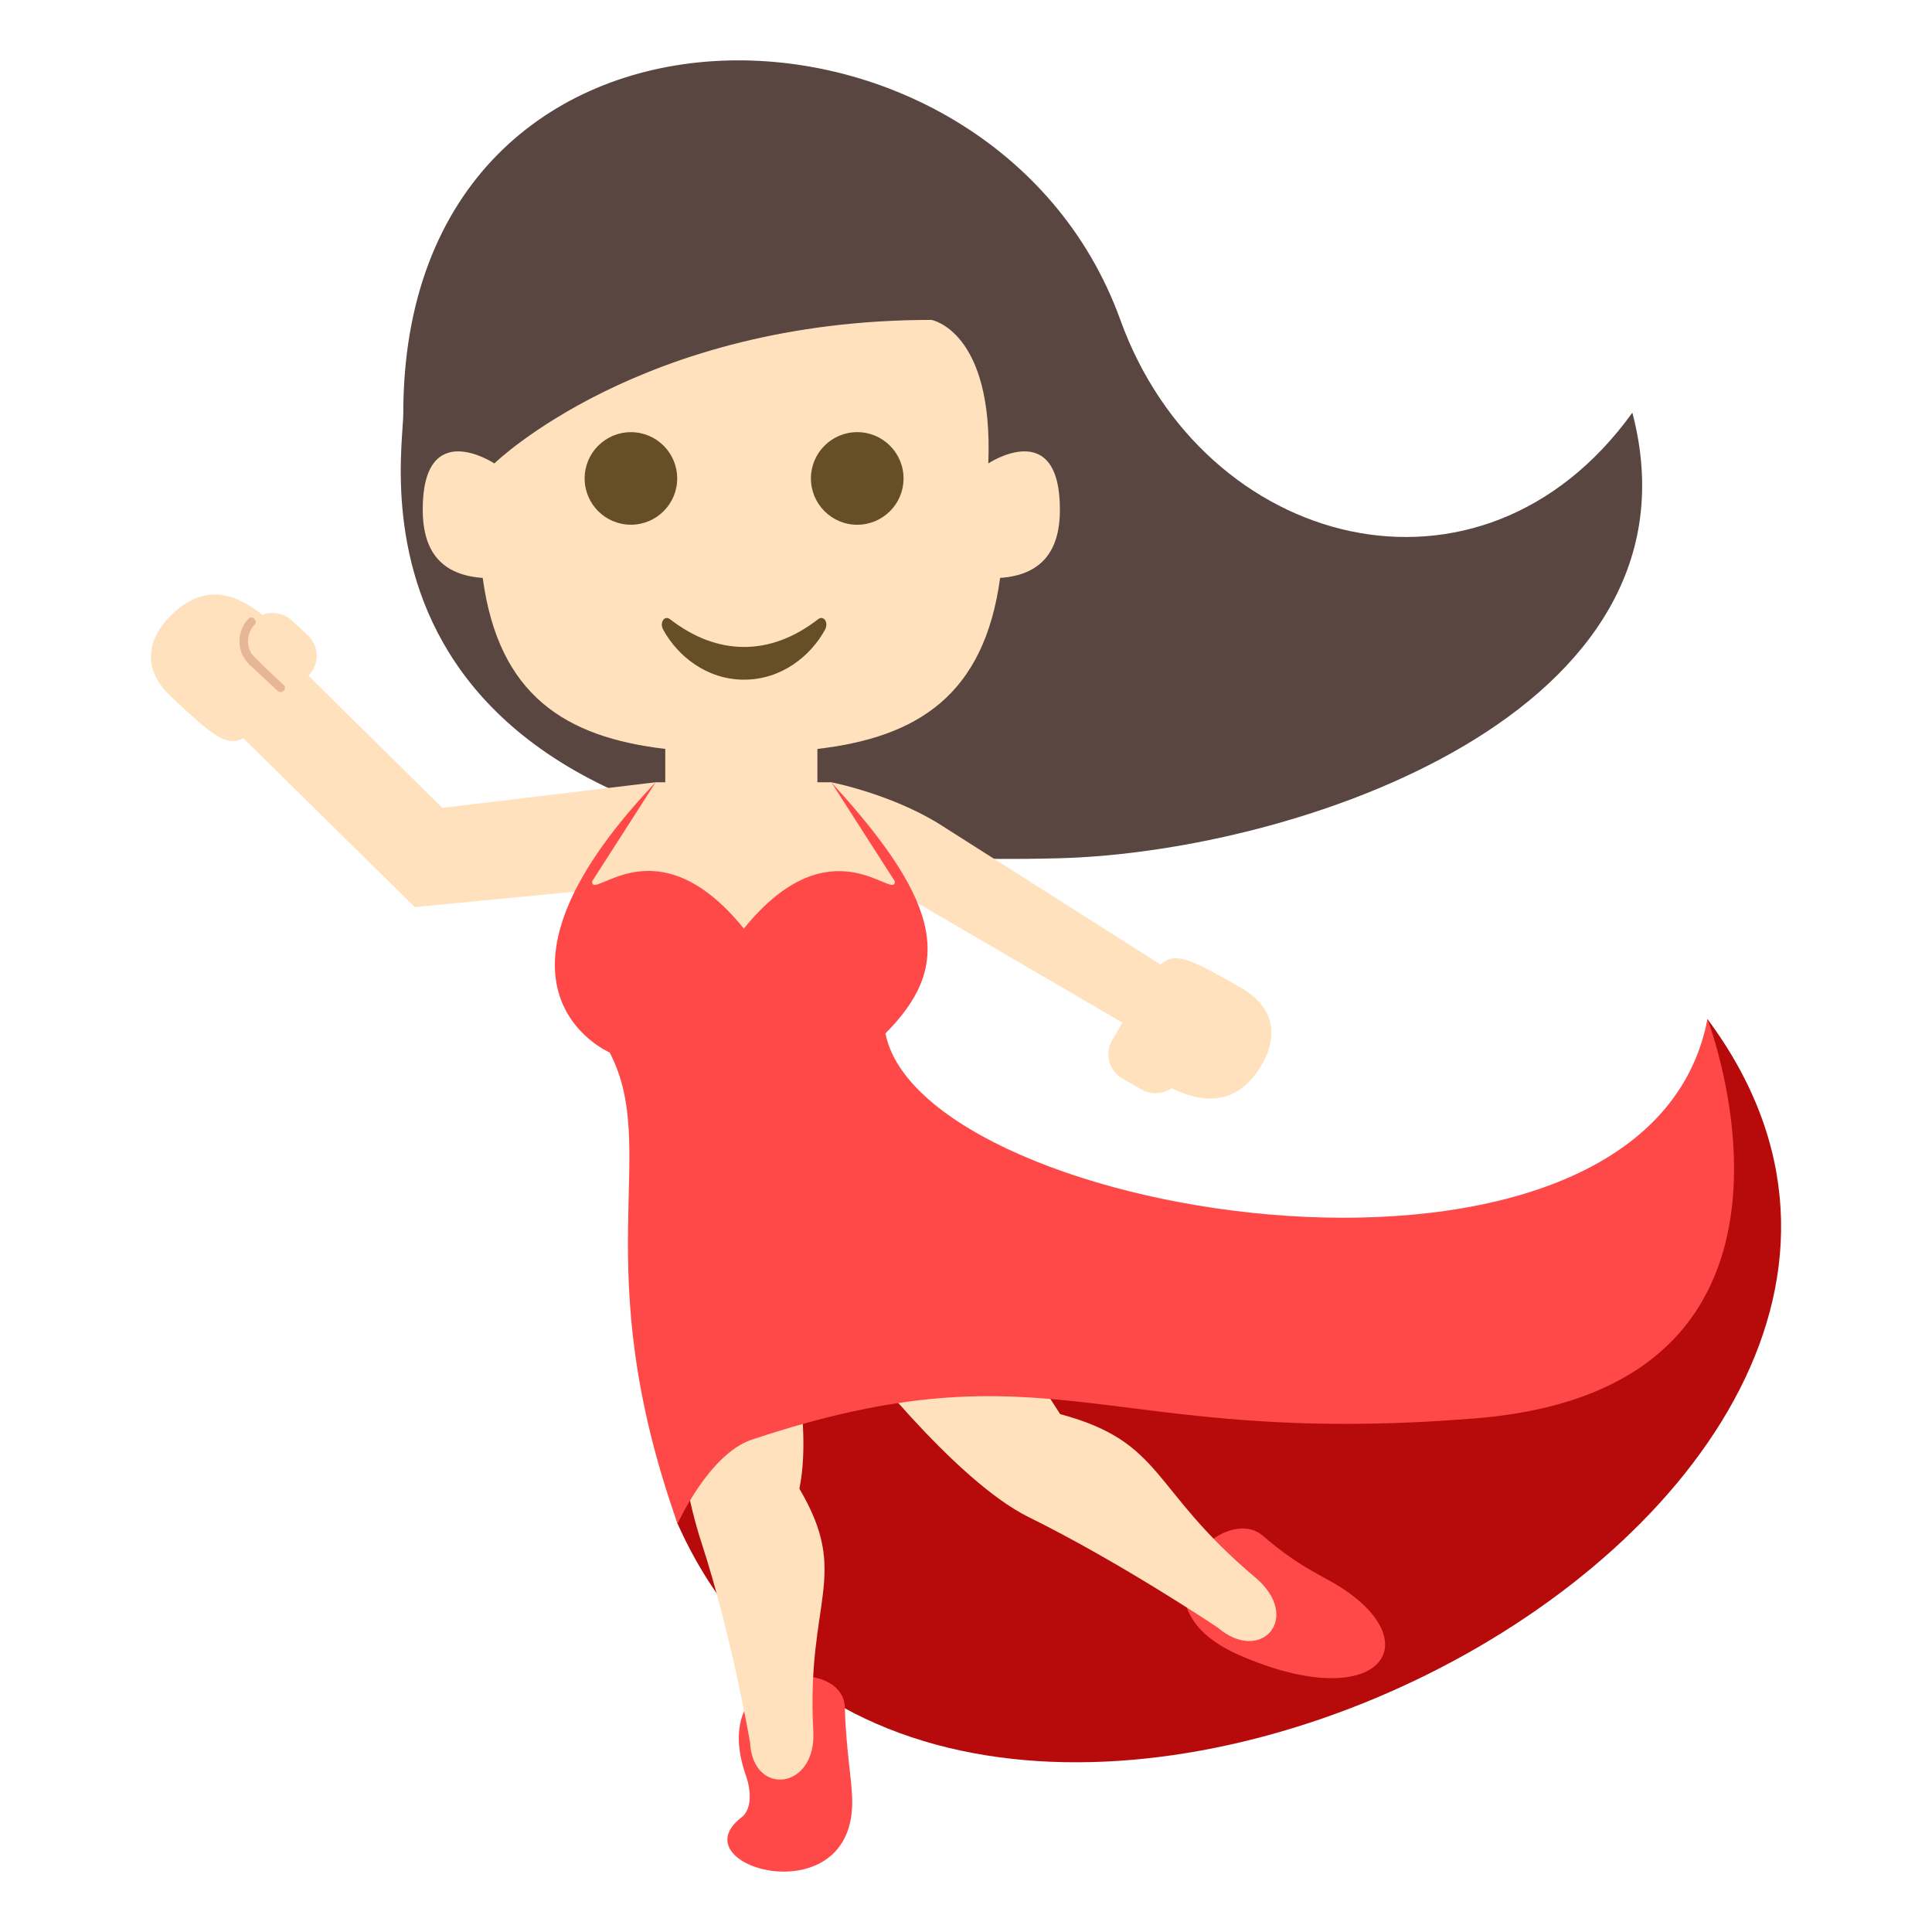
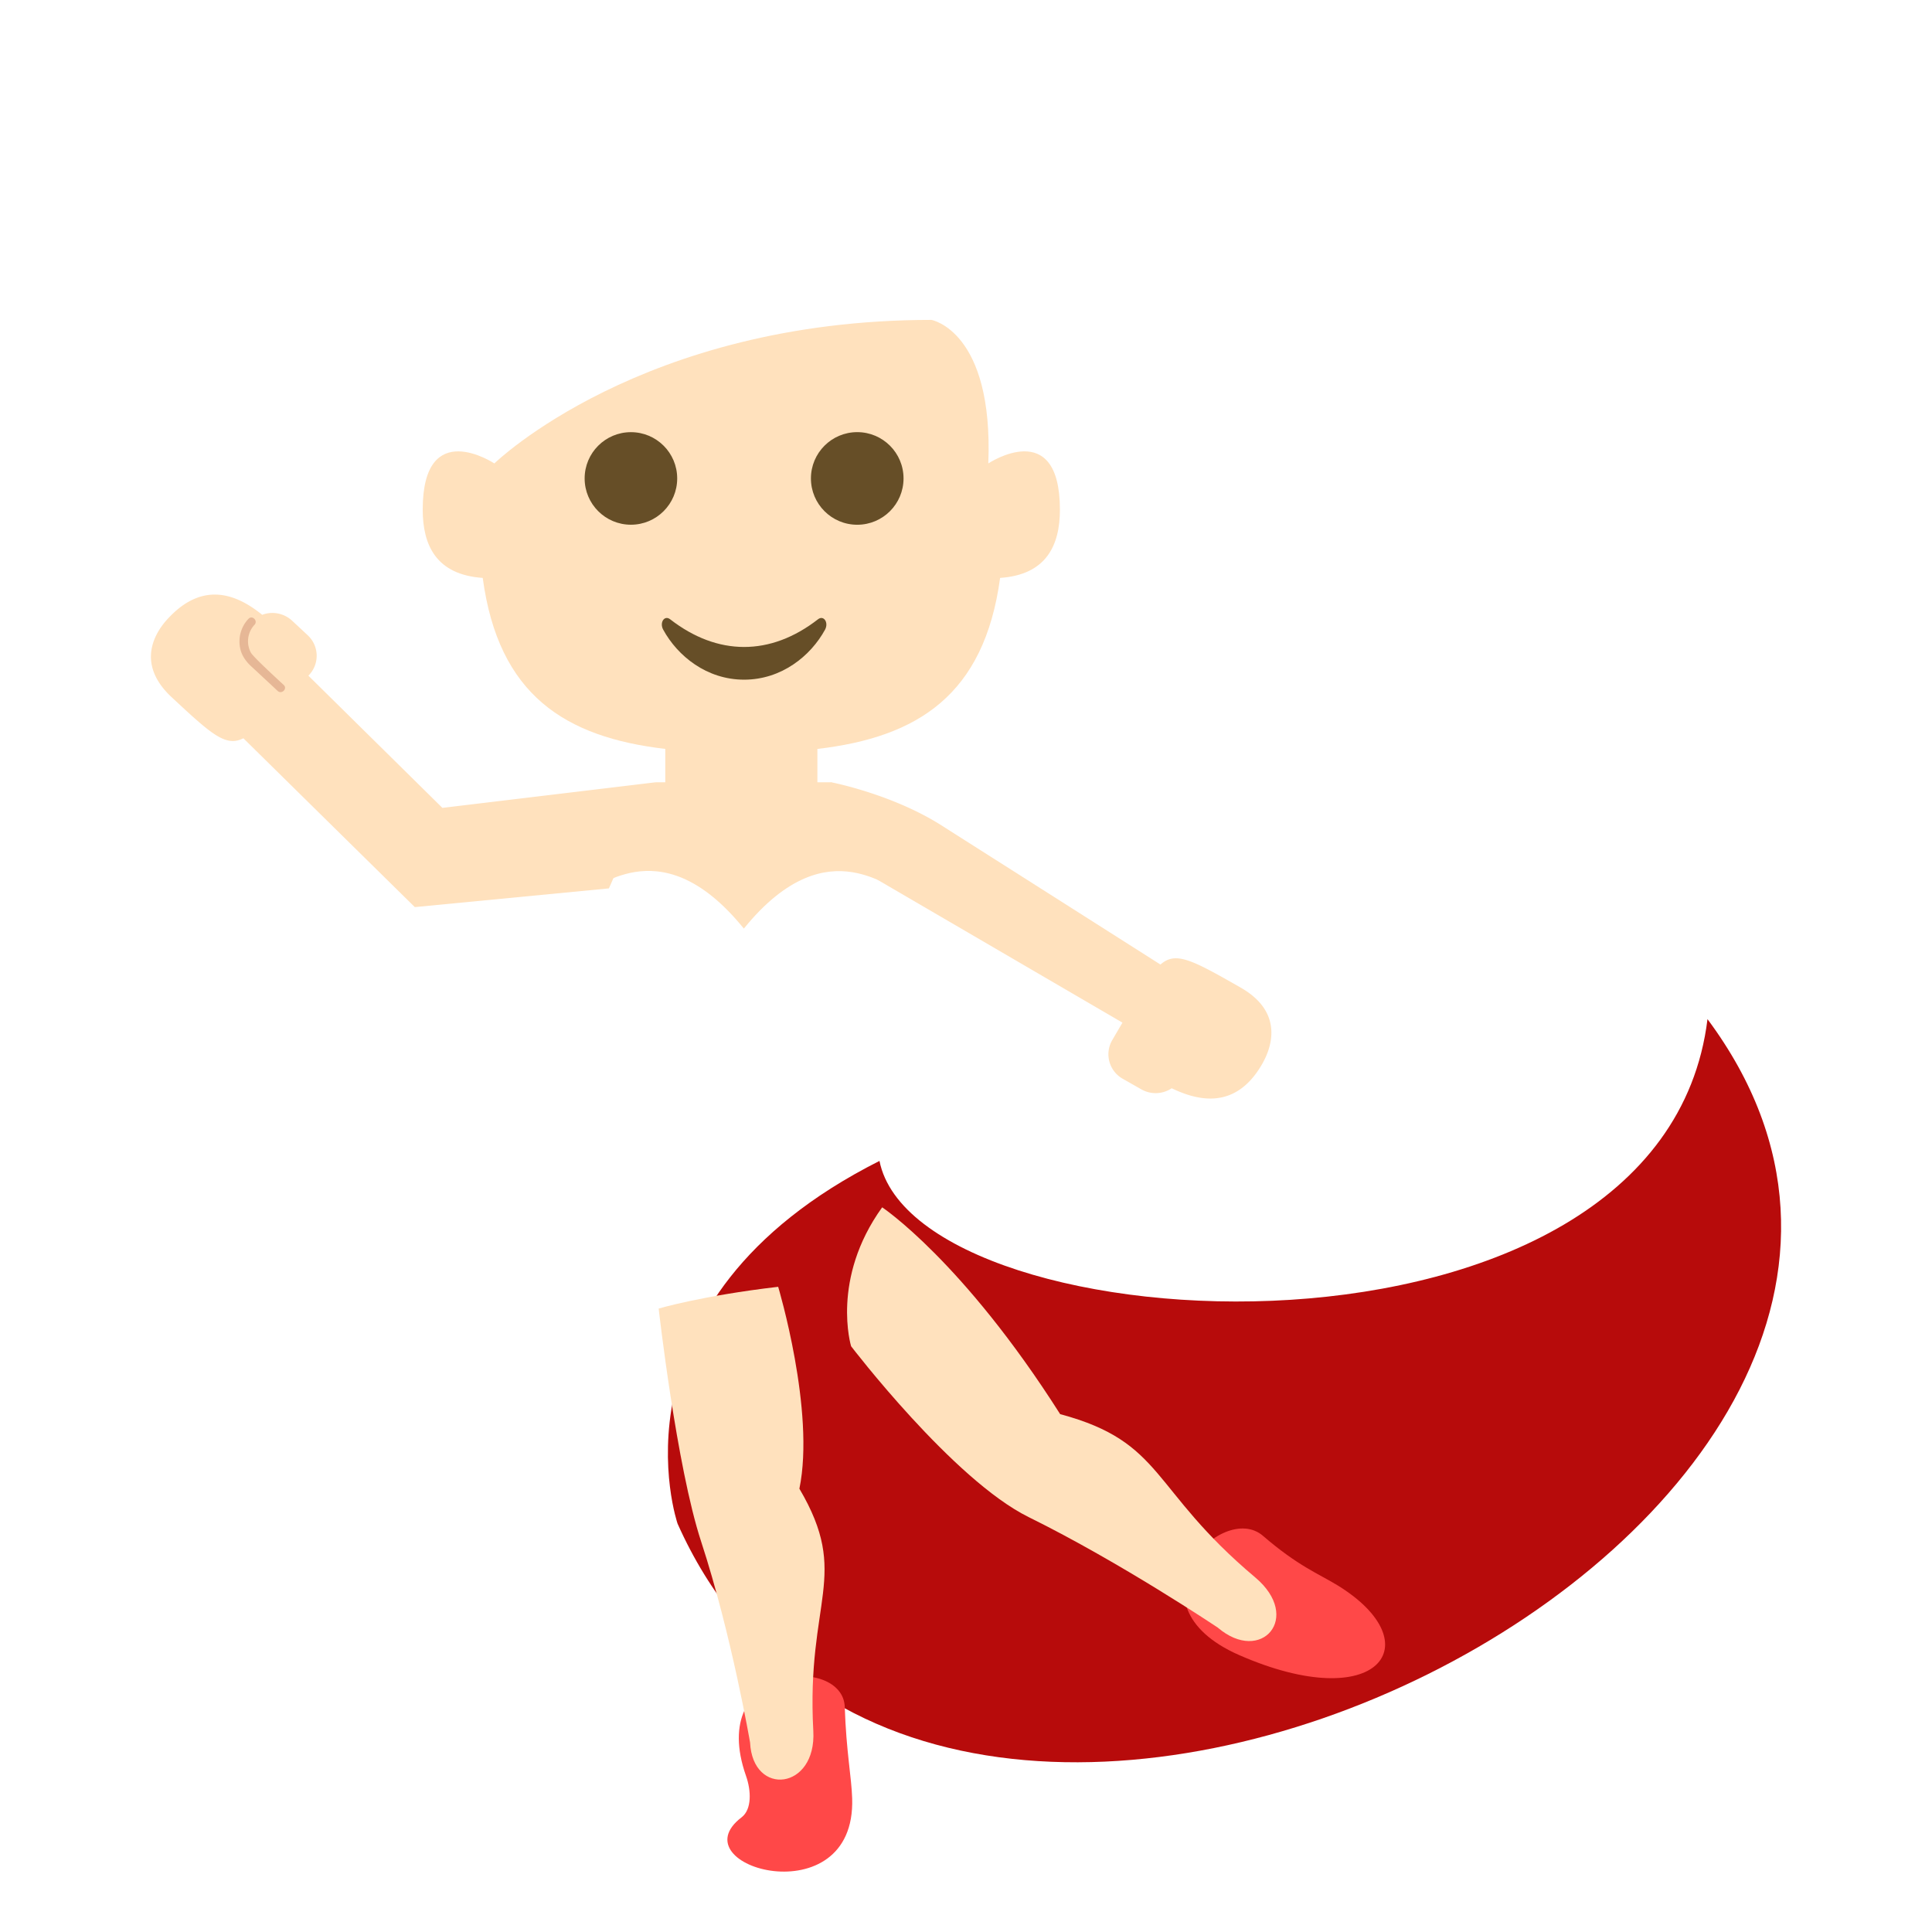
<svg xmlns="http://www.w3.org/2000/svg" width="64" height="64" viewBox="0 0 64 64">
  <path fill="#B70B0B" d="M56.563 33.76c-1.51 12.309-26.187 10.92-27.429 4.697-9.231 4.658-6.688 12.018-6.688 12.018 8.481 19.004 46.439-.147 34.117-16.715z" />
  <path fill="#FF4848" d="M44.314 52.52c3.125 1.924 1.35 4.326-3.264 2.307-3.885-1.705-.582-5.132.787-3.951 1.169 1.008 1.843 1.255 2.477 1.644z" />
  <path fill="#FFE1BD" d="M41.58 52.253c-3.5-2.942-2.998-4.477-6.461-5.408-3.226-5.079-5.896-6.851-5.896-6.851-1.711 2.375-1.029 4.602-1.029 4.602s3.375 4.421 5.878 5.658c3.078 1.519 6.27 3.664 6.27 3.664 1.439 1.228 2.814-.34 1.238-1.665z" />
  <path fill="#FF4848" d="M28.229 59.572c.131 3.944-5.819 2.273-3.662.628.342-.263.318-.882.146-1.37-1.314-3.734 3.217-4.008 3.271-2.283.048 1.471.224 2.324.245 3.025z" />
  <path fill="#FFE1BD" d="M26.942 57.338c-.238-4.355 1.246-5.125-.461-8.023.531-2.574-.703-6.688-.703-6.688-2.53.295-3.959.721-3.959.721s.59 5.227 1.408 7.721c1.004 3.068 1.62 6.654 1.62 6.654.088 1.806 2.205 1.574 2.095-.385z" />
-   <path fill="#594640" d="M37.113 10.597c2.738 7.591 11.938 10.048 16.961 3.073 2.611 9.951-11.139 14.548-18.965 14.76-24.387.656-21.75-13.019-21.75-14.726.001-15.265 19.52-14.844 23.754-3.107z" />
  <path fill="#FFE1BD" d="M41.098 32.715c-1.613-.921-2.152-1.211-2.656-.763l-7.196-4.573c-1.65-1.068-3.709-1.465-3.709-1.465-1.387 1.367.461 2.605.461 2.605l9.185 5.357-.338.578a.931.931 0 0 0 .346 1.281l.615.35a.957.957 0 0 0 1.008-.035c.854.41 2.098.729 2.979-.773.143-.25.949-1.623-.695-2.562zM14.655 26.762l-4.439-4.379.015-.016a.928.928 0 0 0-.039-1.325l-.516-.481a.961.961 0 0 0-.99-.195c-.734-.592-1.871-1.185-3.076.077-.203.21-1.307 1.364.074 2.651 1.334 1.244 1.796 1.657 2.378 1.362l5.679 5.593 6.43-.62 1.549-3.515-7.065.848z" />
-   <path fill="#FF4848" d="M24.907 47.689c10.022-3.332 11.608.306 23.989-.706 12.379-1.011 7.666-13.224 7.666-13.224-2.027 10.528-25.989 6.697-27.231.475 2.158-2.174 2.002-4.186-1.795-8.32 0 0-1.301 1.195-2.908 1.195-1.608 0-2.909-1.195-2.909-1.195-6.486 6.829-1.523 8.951-1.523 8.951 1.688 3.25-.813 6.977 2.25 15.609 0 .001 1.039-2.311 2.461-2.785z" />
  <path fill="#FFE1BD" d="M32.739 15.352c.174-4.393-1.884-4.755-1.884-4.755-9.606 0-14.479 4.755-14.479 4.755s-2.373-1.576-2.373 1.53c0 1.187.453 2.157 1.988 2.262.523 3.887 2.731 5.276 6.047 5.665v1.105h-.318l-2.107 3.284c0 .678 2.119-2.03 5.028 1.563 2.896-3.578 5.004-.885 5.004-1.563l-2.107-3.284h-.461V24.81c3.318-.389 5.525-1.778 6.053-5.666 1.528-.104 1.981-1.075 1.981-2.262-.002-3.107-2.372-1.53-2.372-1.53z" />
  <path fill="#E6B796" d="M9.398 22.69c-.256-.237-1.01-.929-1.088-1.072a.799.799 0 0 1 .121-.921c.125-.133-.076-.33-.199-.199a1.092 1.092 0 0 0-.279.96c.043.24.184.442.359.606.283.261.871.81.885.824.135.125.336-.074.201-.198z" />
  <g>
    <circle fill="#664E27" cx="20.9" cy="15.849" r="1.533" />
    <circle fill="#664E27" cx="28.397" cy="15.849" r="1.534" />
    <path fill="#664E27" d="M27.098 20.514c-1.577 1.227-3.329 1.22-4.899 0-.188-.146-.359.108-.23.344.478.876 1.444 1.657 2.68 1.657 1.236 0 2.203-.781 2.682-1.657.127-.236-.045-.49-.233-.344z" />
  </g>
</svg>